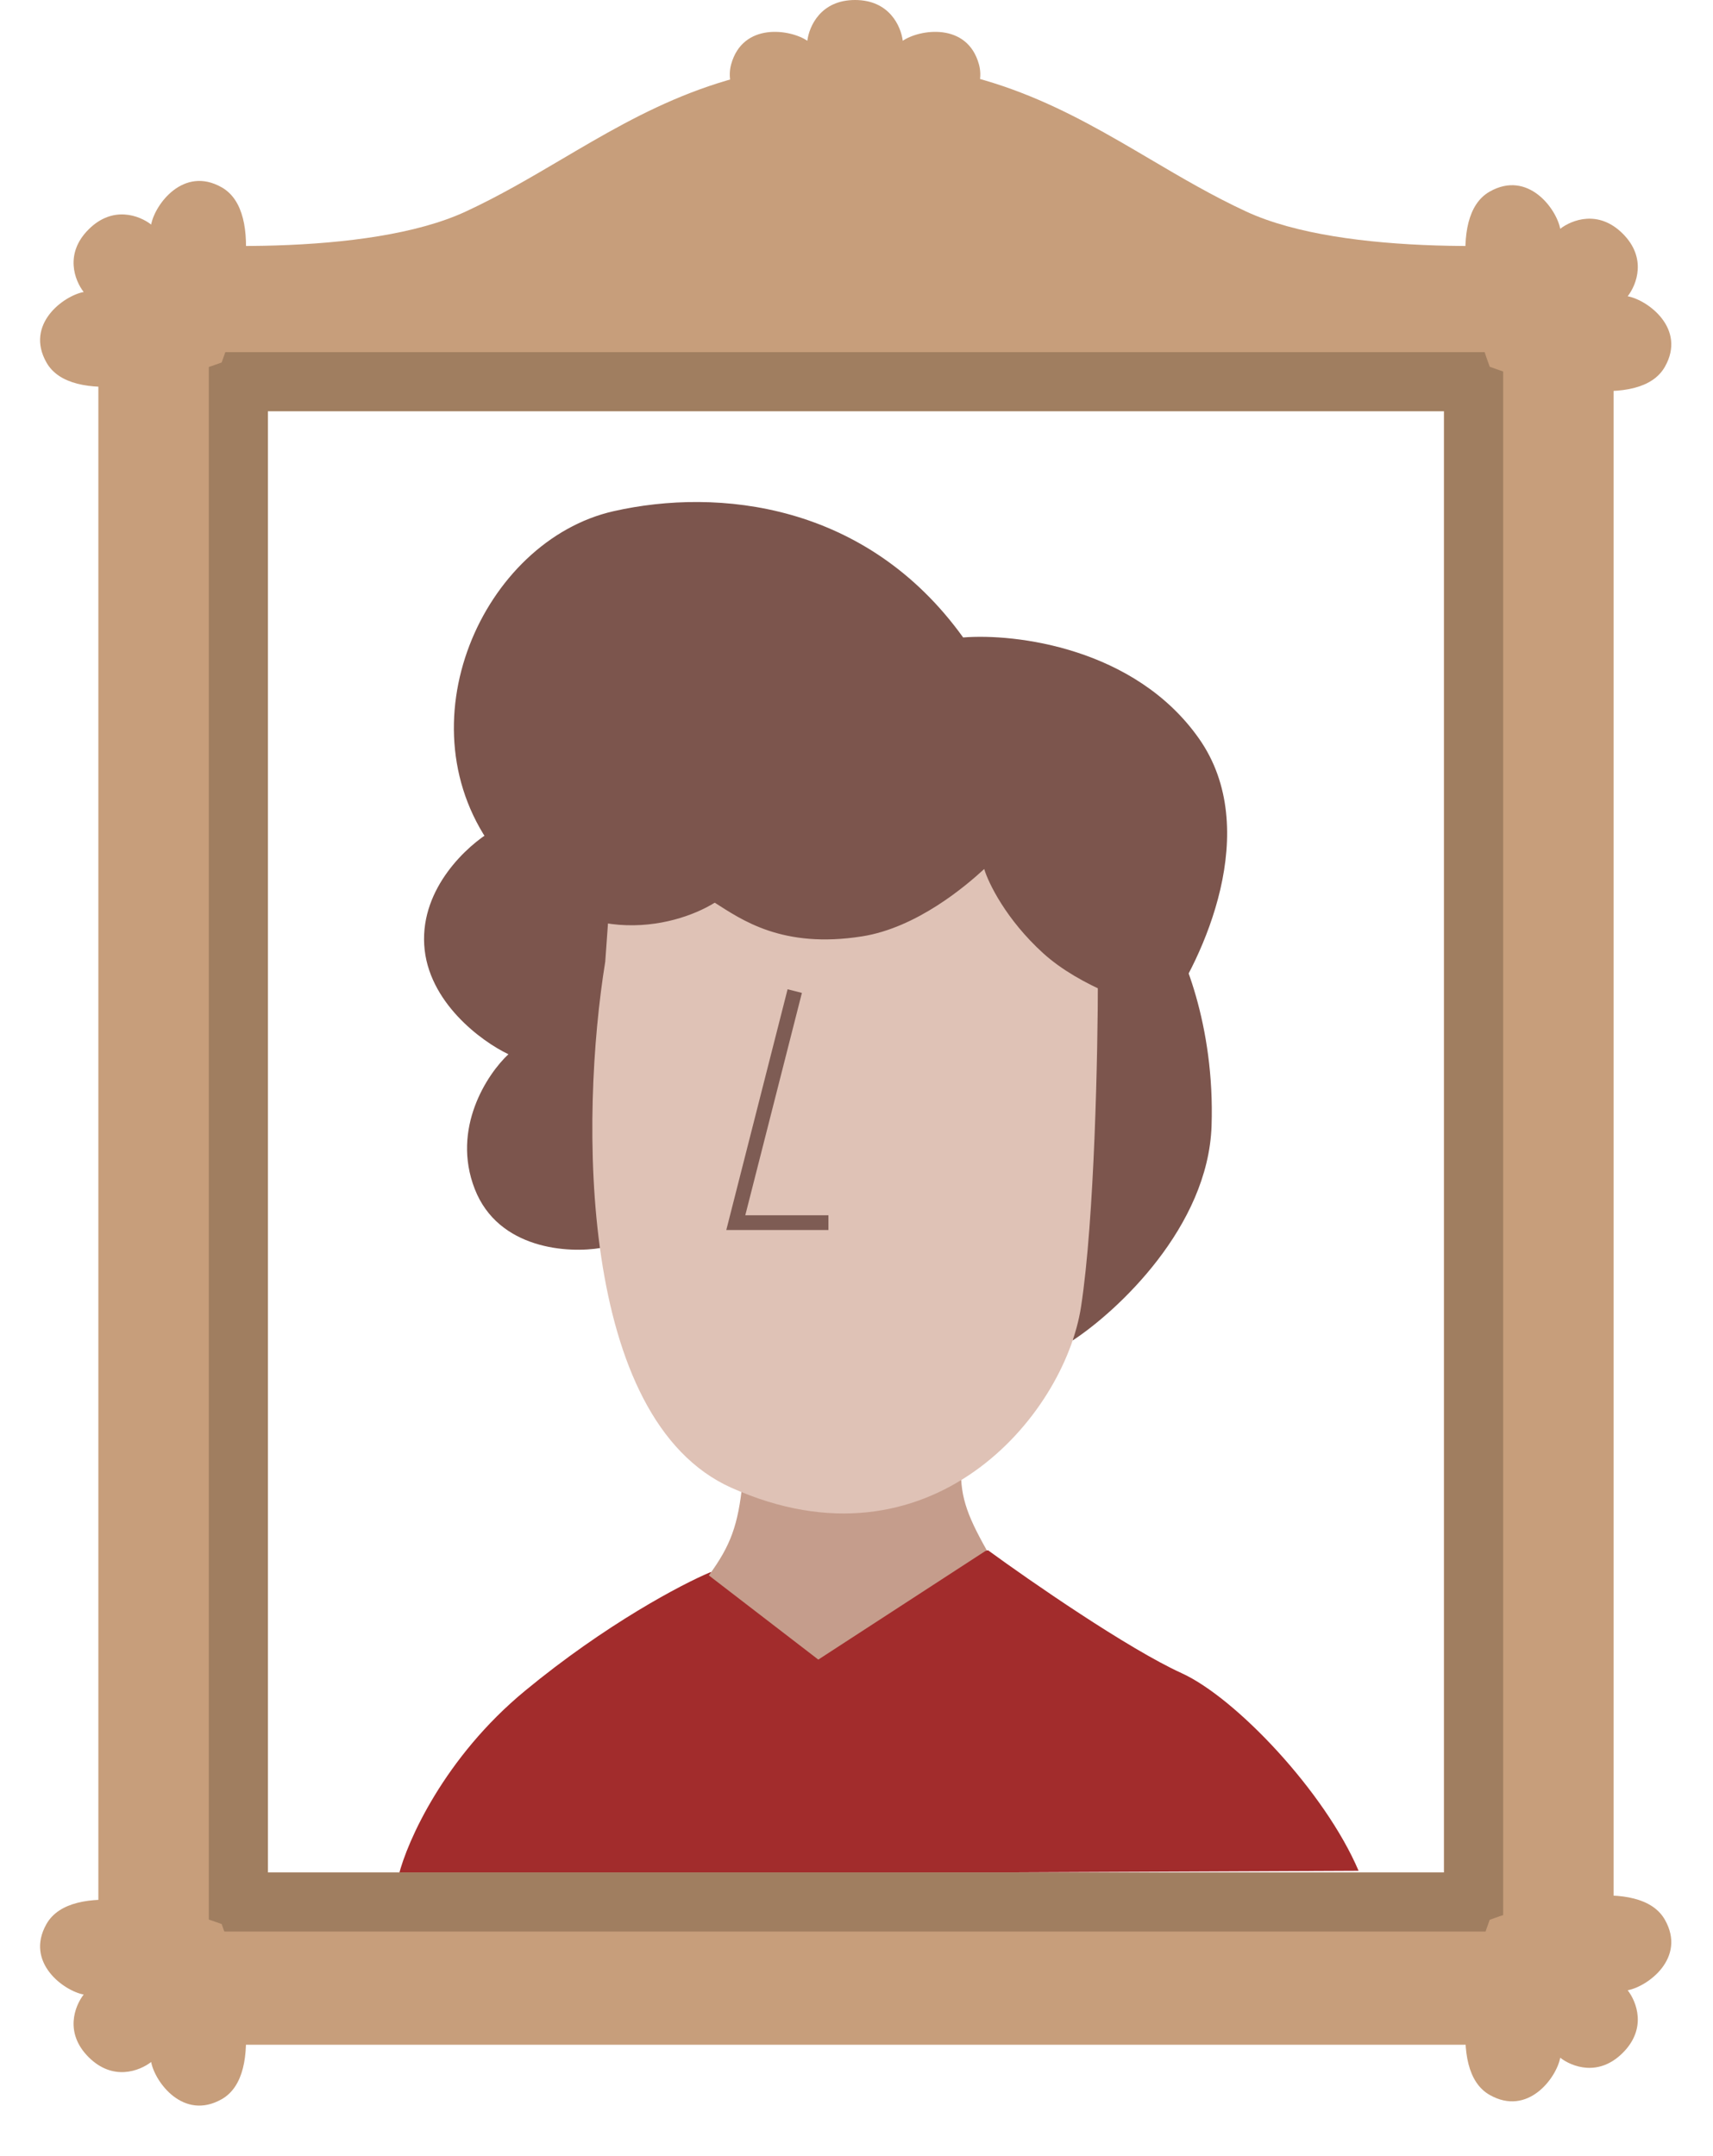
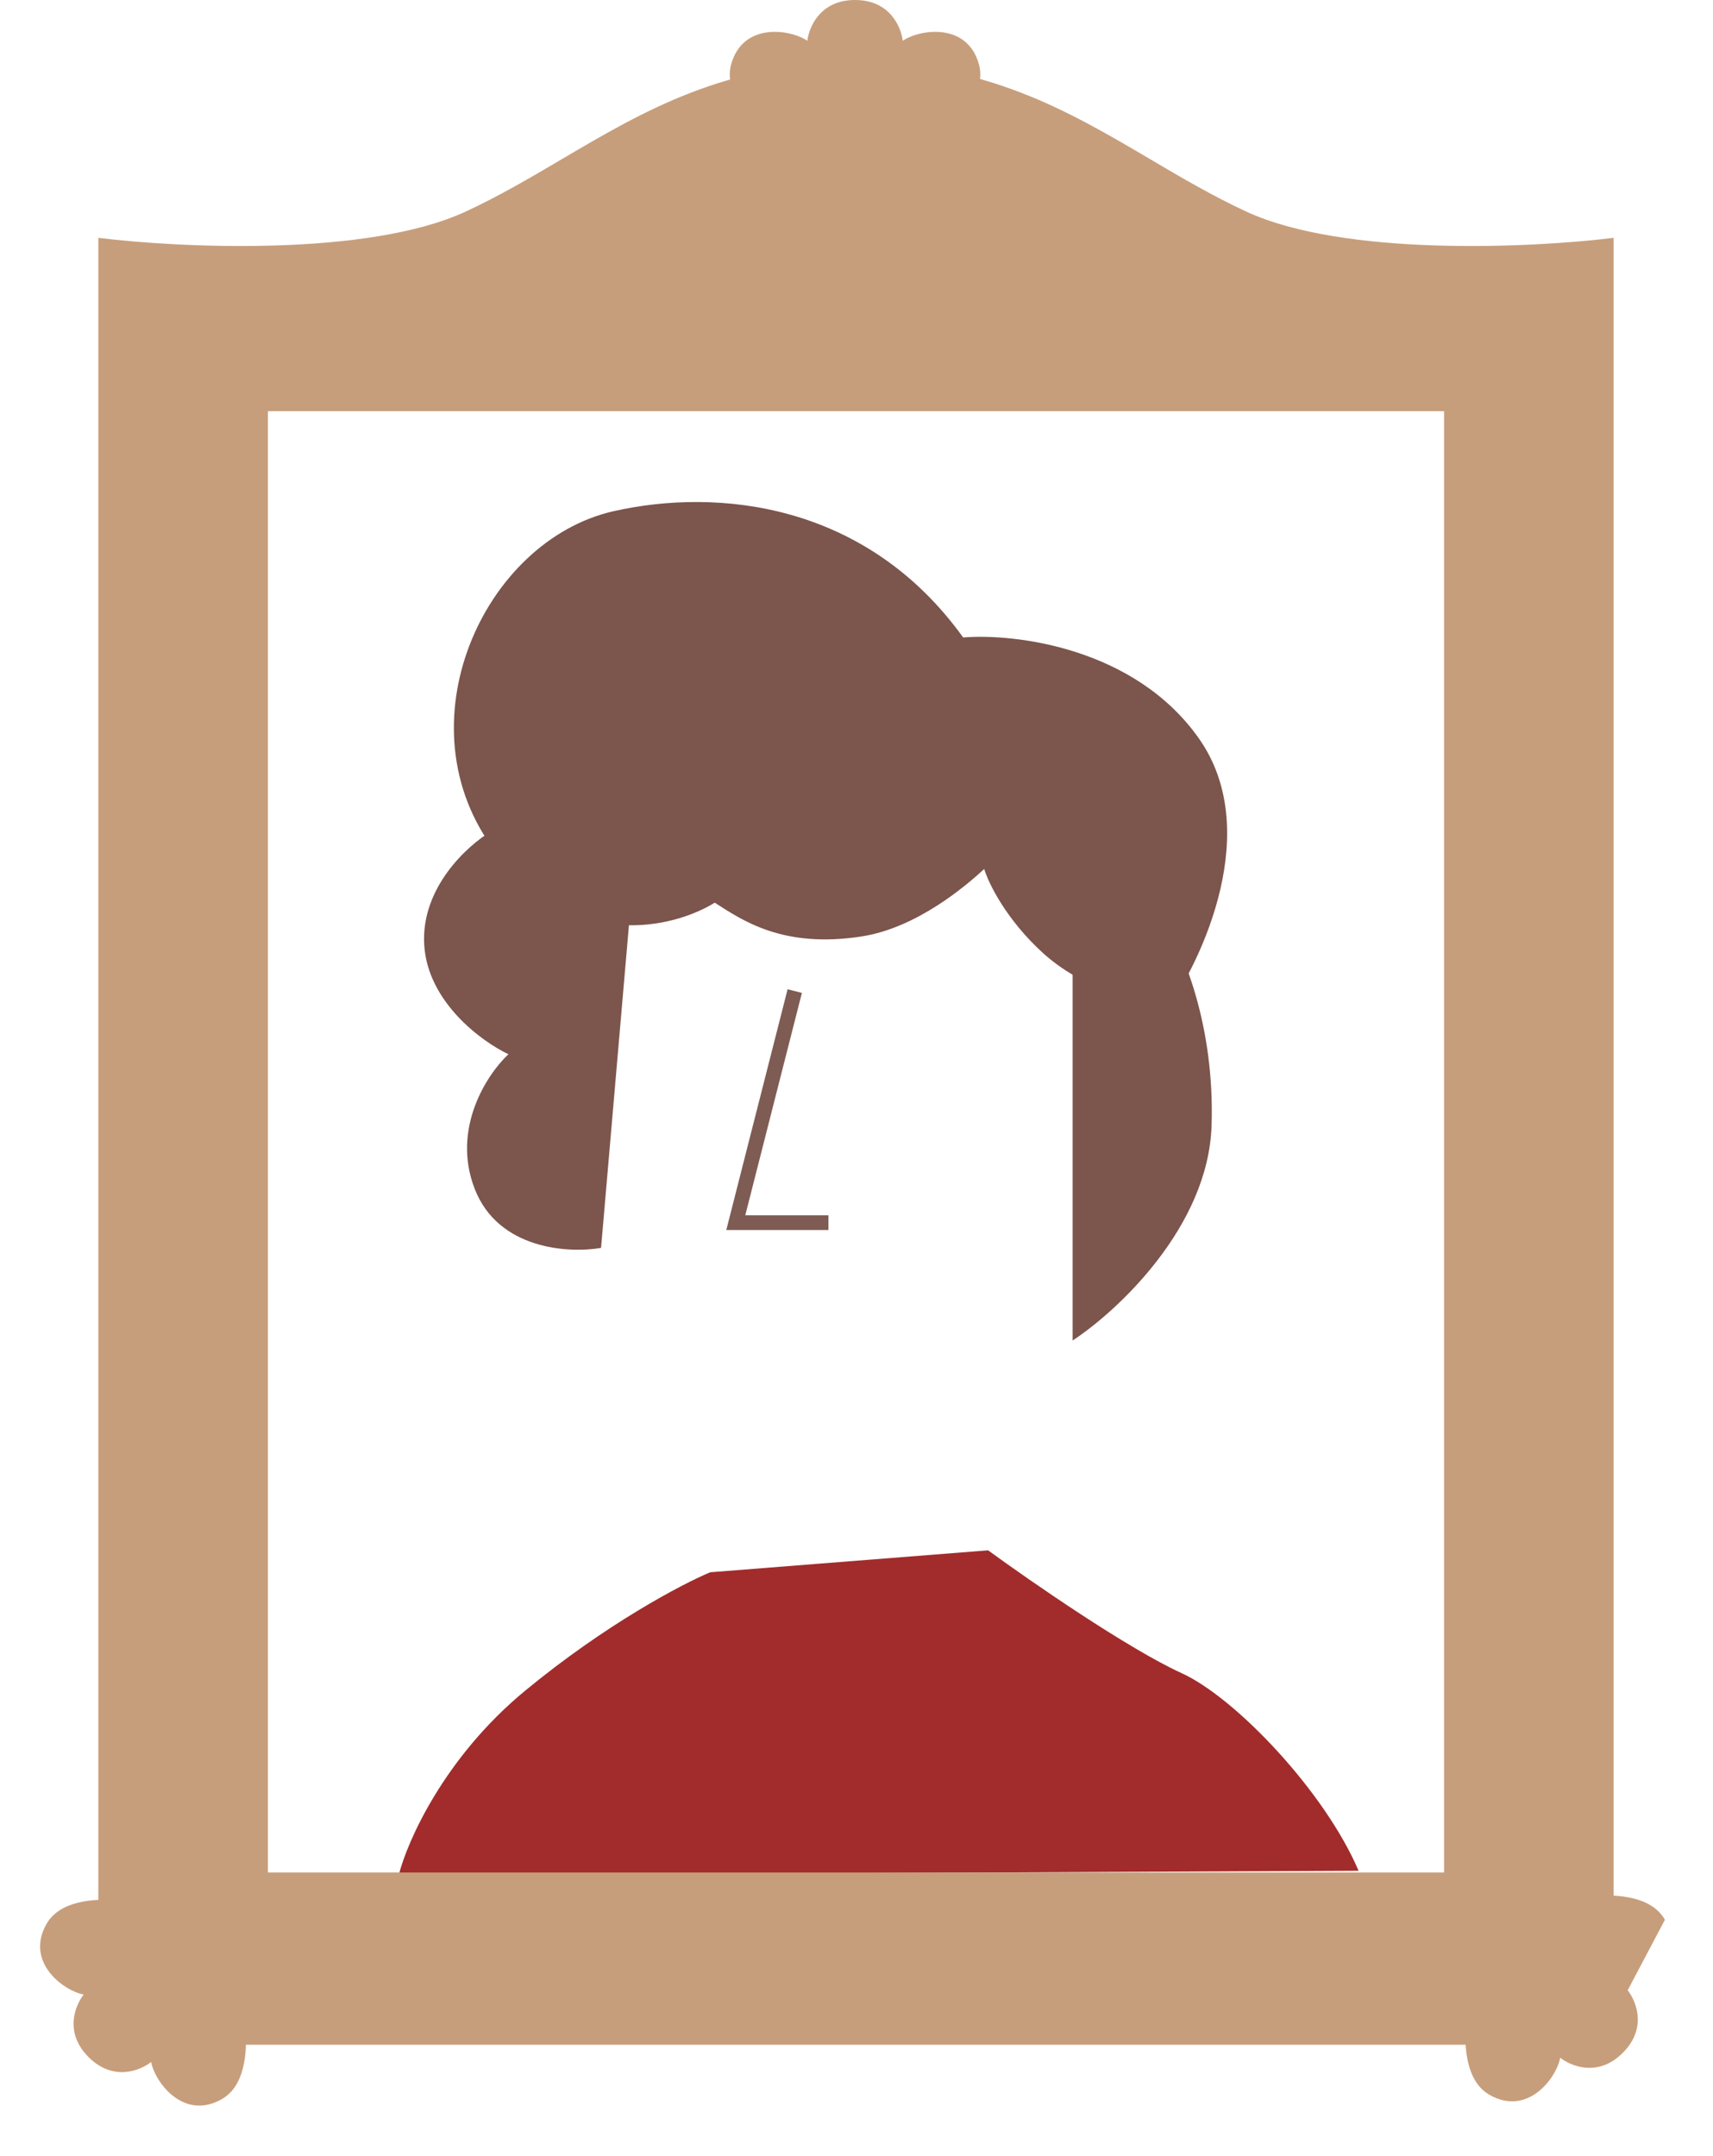
<svg xmlns="http://www.w3.org/2000/svg" width="116" height="146" viewBox="0 0 116 146" fill="none">
  <path d="M35.553 114.514C30.079 119.032 27.57 124.721 27 127L92 126.703C89.719 121.351 83.675 114.989 80.026 113.324C76.377 111.659 69.763 107.081 66.912 105L48.096 106.486C46.196 107.279 41.026 109.995 35.553 114.514Z" fill="#A22C2C" />
  <path d="M32.148 80.525C33.745 84.631 38.516 84.897 40.702 84.517L42.697 61.422L33.288 56.29C31.673 57.24 28.498 60.111 28.727 63.988C28.955 67.866 32.623 70.546 34.429 71.401C33.003 72.732 30.551 76.42 32.148 80.525Z" fill="#7C554D" />
  <path d="M82.044 76.249C81.816 83.091 75.677 88.794 72.635 90.79V65.129L78.908 62.563C80.048 64.273 82.272 69.406 82.044 76.249Z" fill="#7C554D" />
-   <path d="M48 106.698C49.493 104.662 49.98 103.281 50.281 100.426L65.107 99C64.95 101.199 65.431 102.526 66.818 104.988L55.413 112.401L48 106.698Z" fill="#C59D8C" />
-   <path d="M49.54 100.769C39.127 96.116 39.276 75.678 40.986 65.128L41.842 53.153L68.073 55.149L74.346 66.269C74.346 71.211 74.118 82.578 73.205 88.508C72.065 95.921 62.941 106.756 49.54 100.769Z" fill="#DFC2B6" />
  <path d="M53.818 67.124L49.826 82.806H56.099" stroke="#7E5C54" />
  <path d="M33.574 57.716C38.82 64.558 45.644 62.848 48.4 61.137C50.206 62.278 52.962 64.273 58.379 63.418C62.095 62.831 65.412 59.996 66.648 58.856C66.933 59.806 68.13 62.277 70.639 64.558C73.148 66.839 77.197 68.17 78.908 68.55C81.474 64.939 85.523 56.176 81.189 50.017C76.855 43.858 68.739 42.889 65.222 43.174C58.664 34.05 48.628 33.024 41.557 34.621C32.718 36.617 27.016 49.162 33.574 57.716Z" fill="#7C554D" />
  <path fill-rule="evenodd" clip-rule="evenodd" d="M6.661 16.109V138.484H109.267V16.109C103.734 16.793 91.014 17.394 84.398 14.331C82.113 13.273 80 12.028 77.883 10.78C72.338 7.512 66.761 4.226 57.964 4.226C49.167 4.226 43.59 7.512 38.046 10.78C35.928 12.028 33.816 13.273 31.53 14.331C24.915 17.394 12.194 16.793 6.661 16.109ZM97.789 27.849H18.14V126.82H97.789V27.849Z" fill="#C79E7B" />
-   <rect x="16.14" y="25.849" width="83.649" height="102.971" stroke="#A07E60" stroke-width="4" />
  <path d="M49.512 4.356C48.596 7.675 54.651 11.244 57.902 12.745C61.153 11.244 67.208 7.675 66.291 4.356C65.499 1.488 62.274 1.98 61.133 2.762C61.008 1.777 60.227 0 57.902 0C55.576 0 54.795 1.777 54.67 2.762C53.529 1.98 50.305 1.488 49.512 4.356Z" fill="#C79E7B" />
-   <path d="M3.146 24.551C4.845 27.547 11.65 25.789 15.01 24.551C16.248 21.191 18.006 14.386 15.011 12.687C12.423 11.22 10.49 13.848 10.236 15.207C9.451 14.599 7.643 13.894 5.998 15.539C4.354 17.183 5.058 18.992 5.666 19.777C4.307 20.031 1.679 21.963 3.146 24.551Z" fill="#C79E7B" />
  <path d="M3.146 130.311C4.845 127.316 11.65 129.074 15.01 130.311C16.248 133.671 18.006 140.477 15.011 142.175C12.423 143.643 10.49 141.015 10.236 139.655C9.451 140.263 7.643 140.968 5.998 139.323C4.354 137.679 5.058 135.87 5.666 135.086C4.307 134.831 1.679 132.899 3.146 130.311Z" fill="#C79E7B" />
-   <path d="M112.743 24.84C111.045 27.836 104.239 26.078 100.88 24.84C99.642 21.48 97.884 14.675 100.879 12.976C103.467 11.508 105.399 14.137 105.654 15.496C106.438 14.888 108.247 14.183 109.891 15.828C111.536 17.473 110.831 19.281 110.223 20.066C111.583 20.32 114.211 22.253 112.743 24.84Z" fill="#C79E7B" />
-   <path d="M112.743 130.022C111.045 127.027 104.239 128.785 100.88 130.022C99.642 133.382 97.884 140.188 100.879 141.886C103.467 143.354 105.399 140.726 105.654 139.366C106.438 139.974 108.247 140.679 109.891 139.034C111.536 137.39 110.831 135.581 110.223 134.796C111.583 134.542 114.211 132.61 112.743 130.022Z" fill="#C79E7B" />
+   <path d="M112.743 130.022C111.045 127.027 104.239 128.785 100.88 130.022C99.642 133.382 97.884 140.188 100.879 141.886C103.467 143.354 105.399 140.726 105.654 139.366C106.438 139.974 108.247 140.679 109.891 139.034C111.536 137.39 110.831 135.581 110.223 134.796Z" fill="#C79E7B" />
</svg>